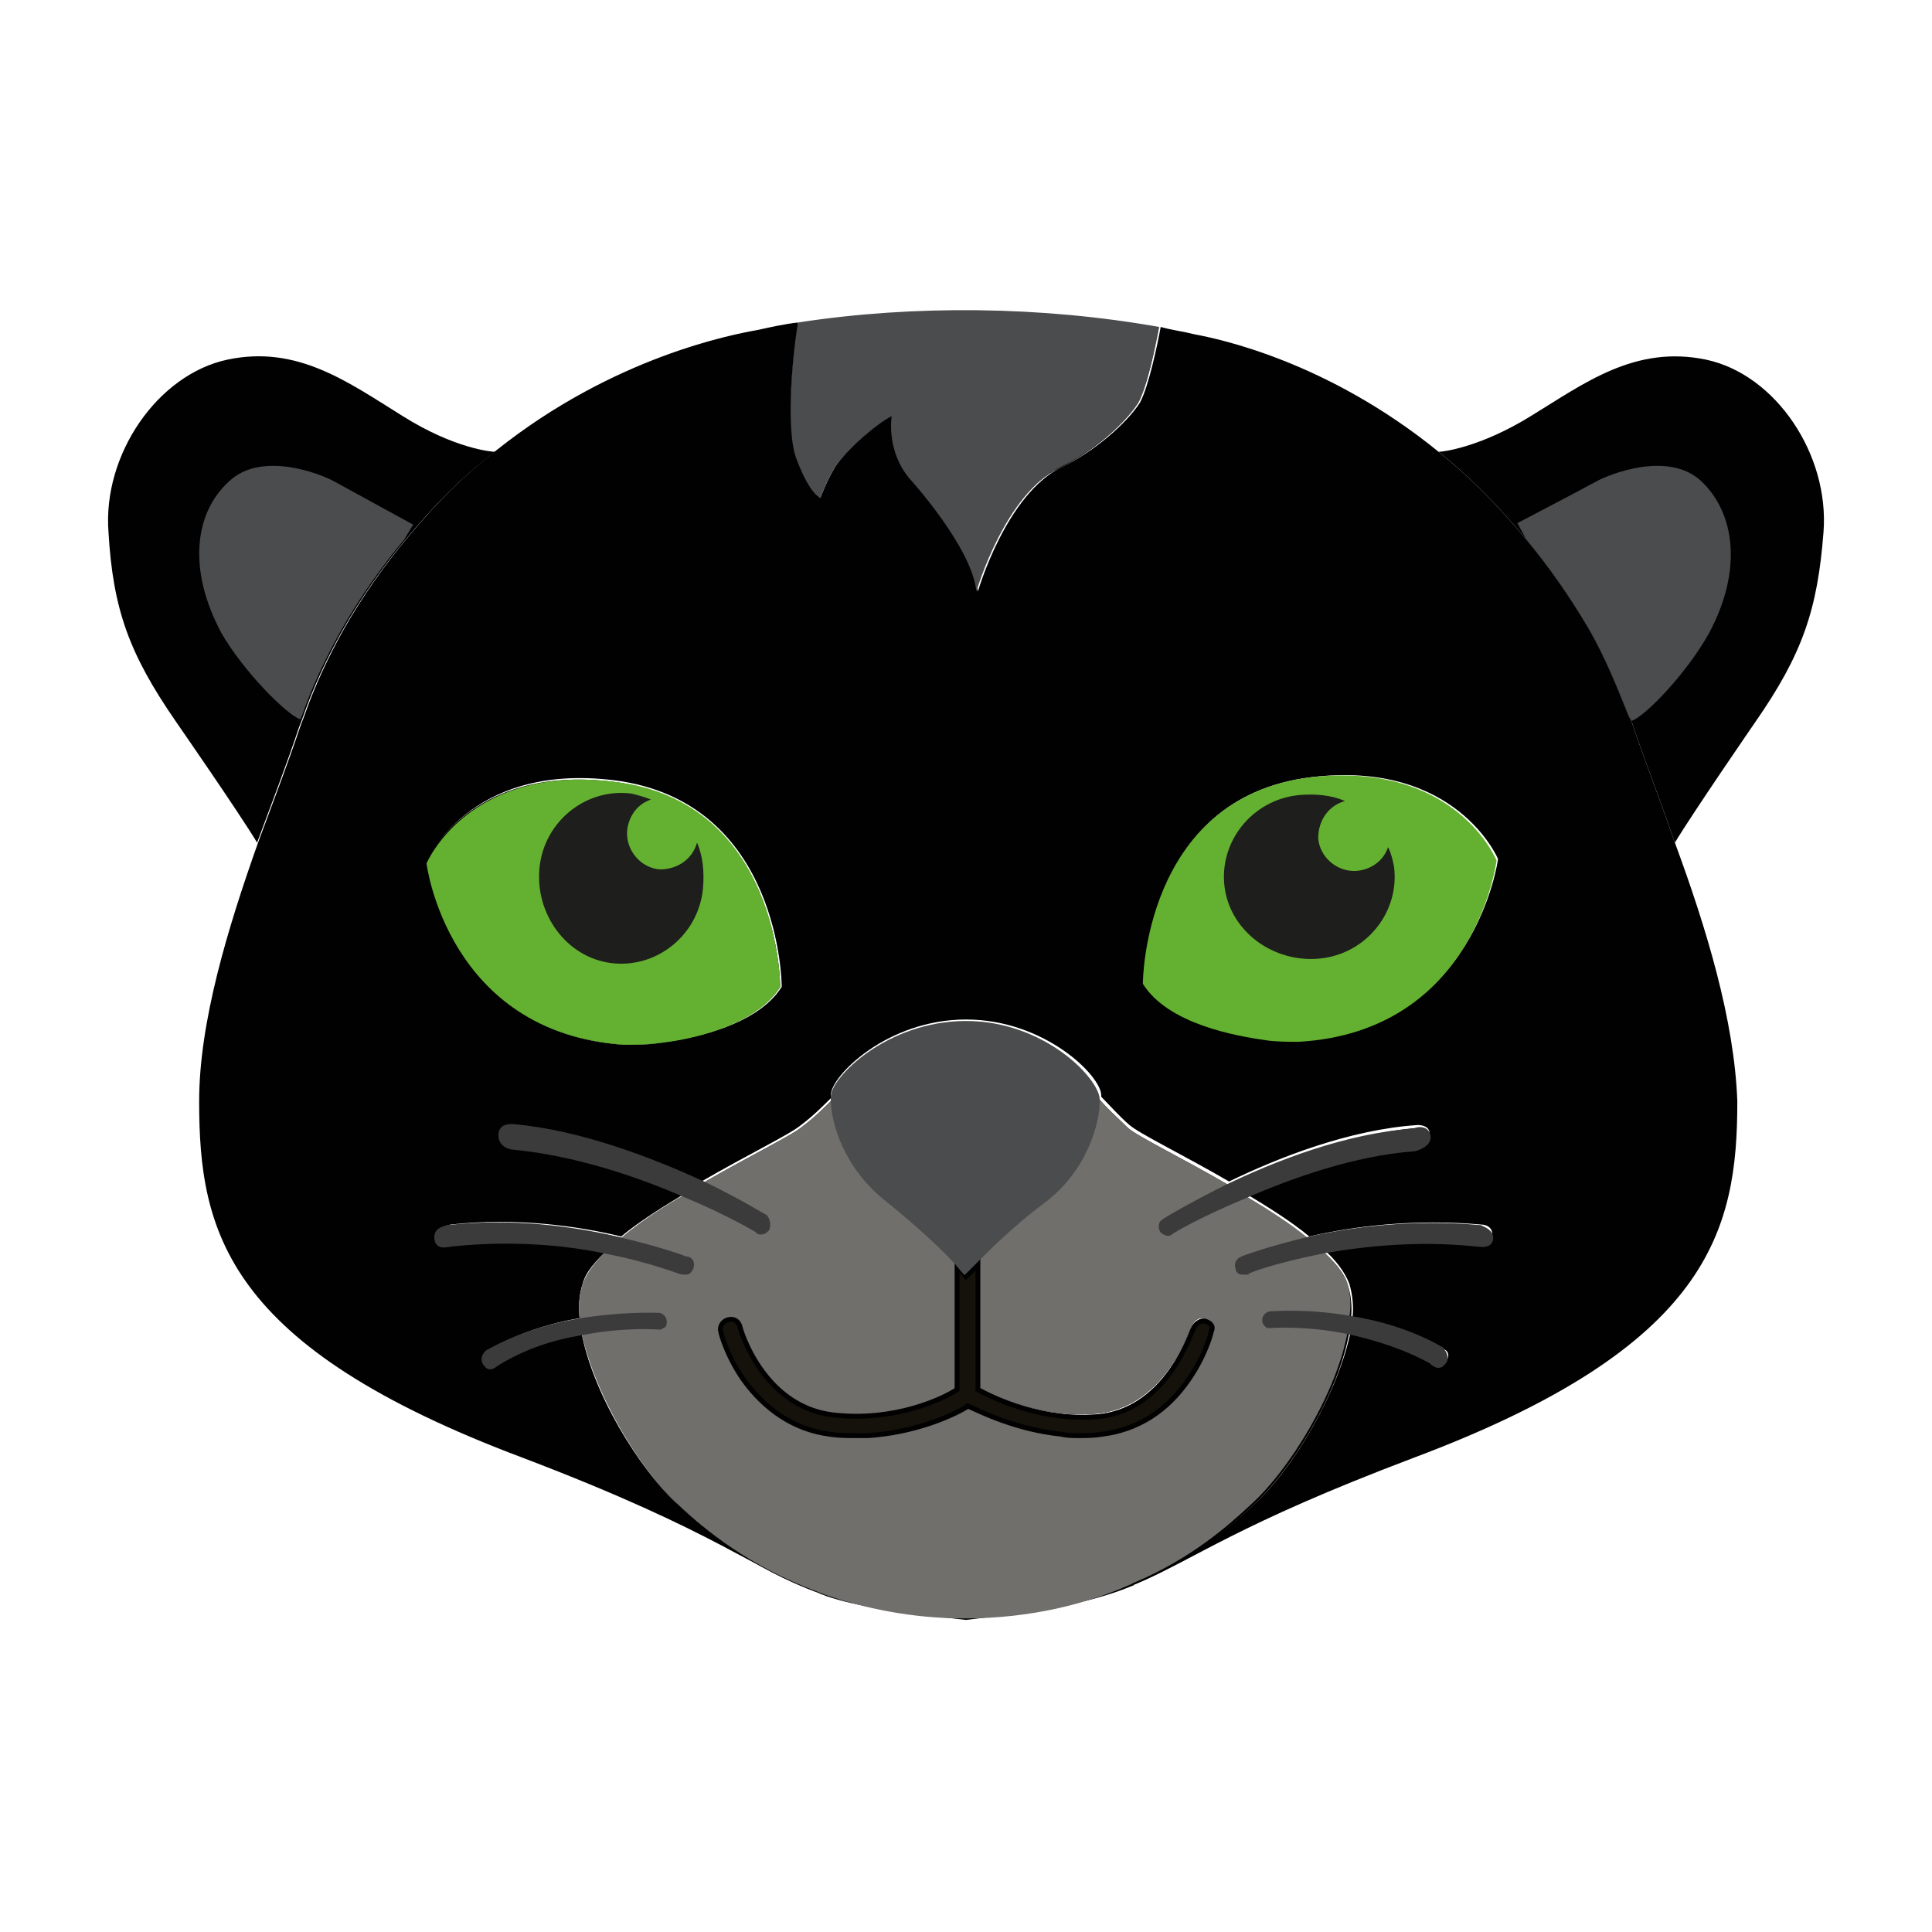
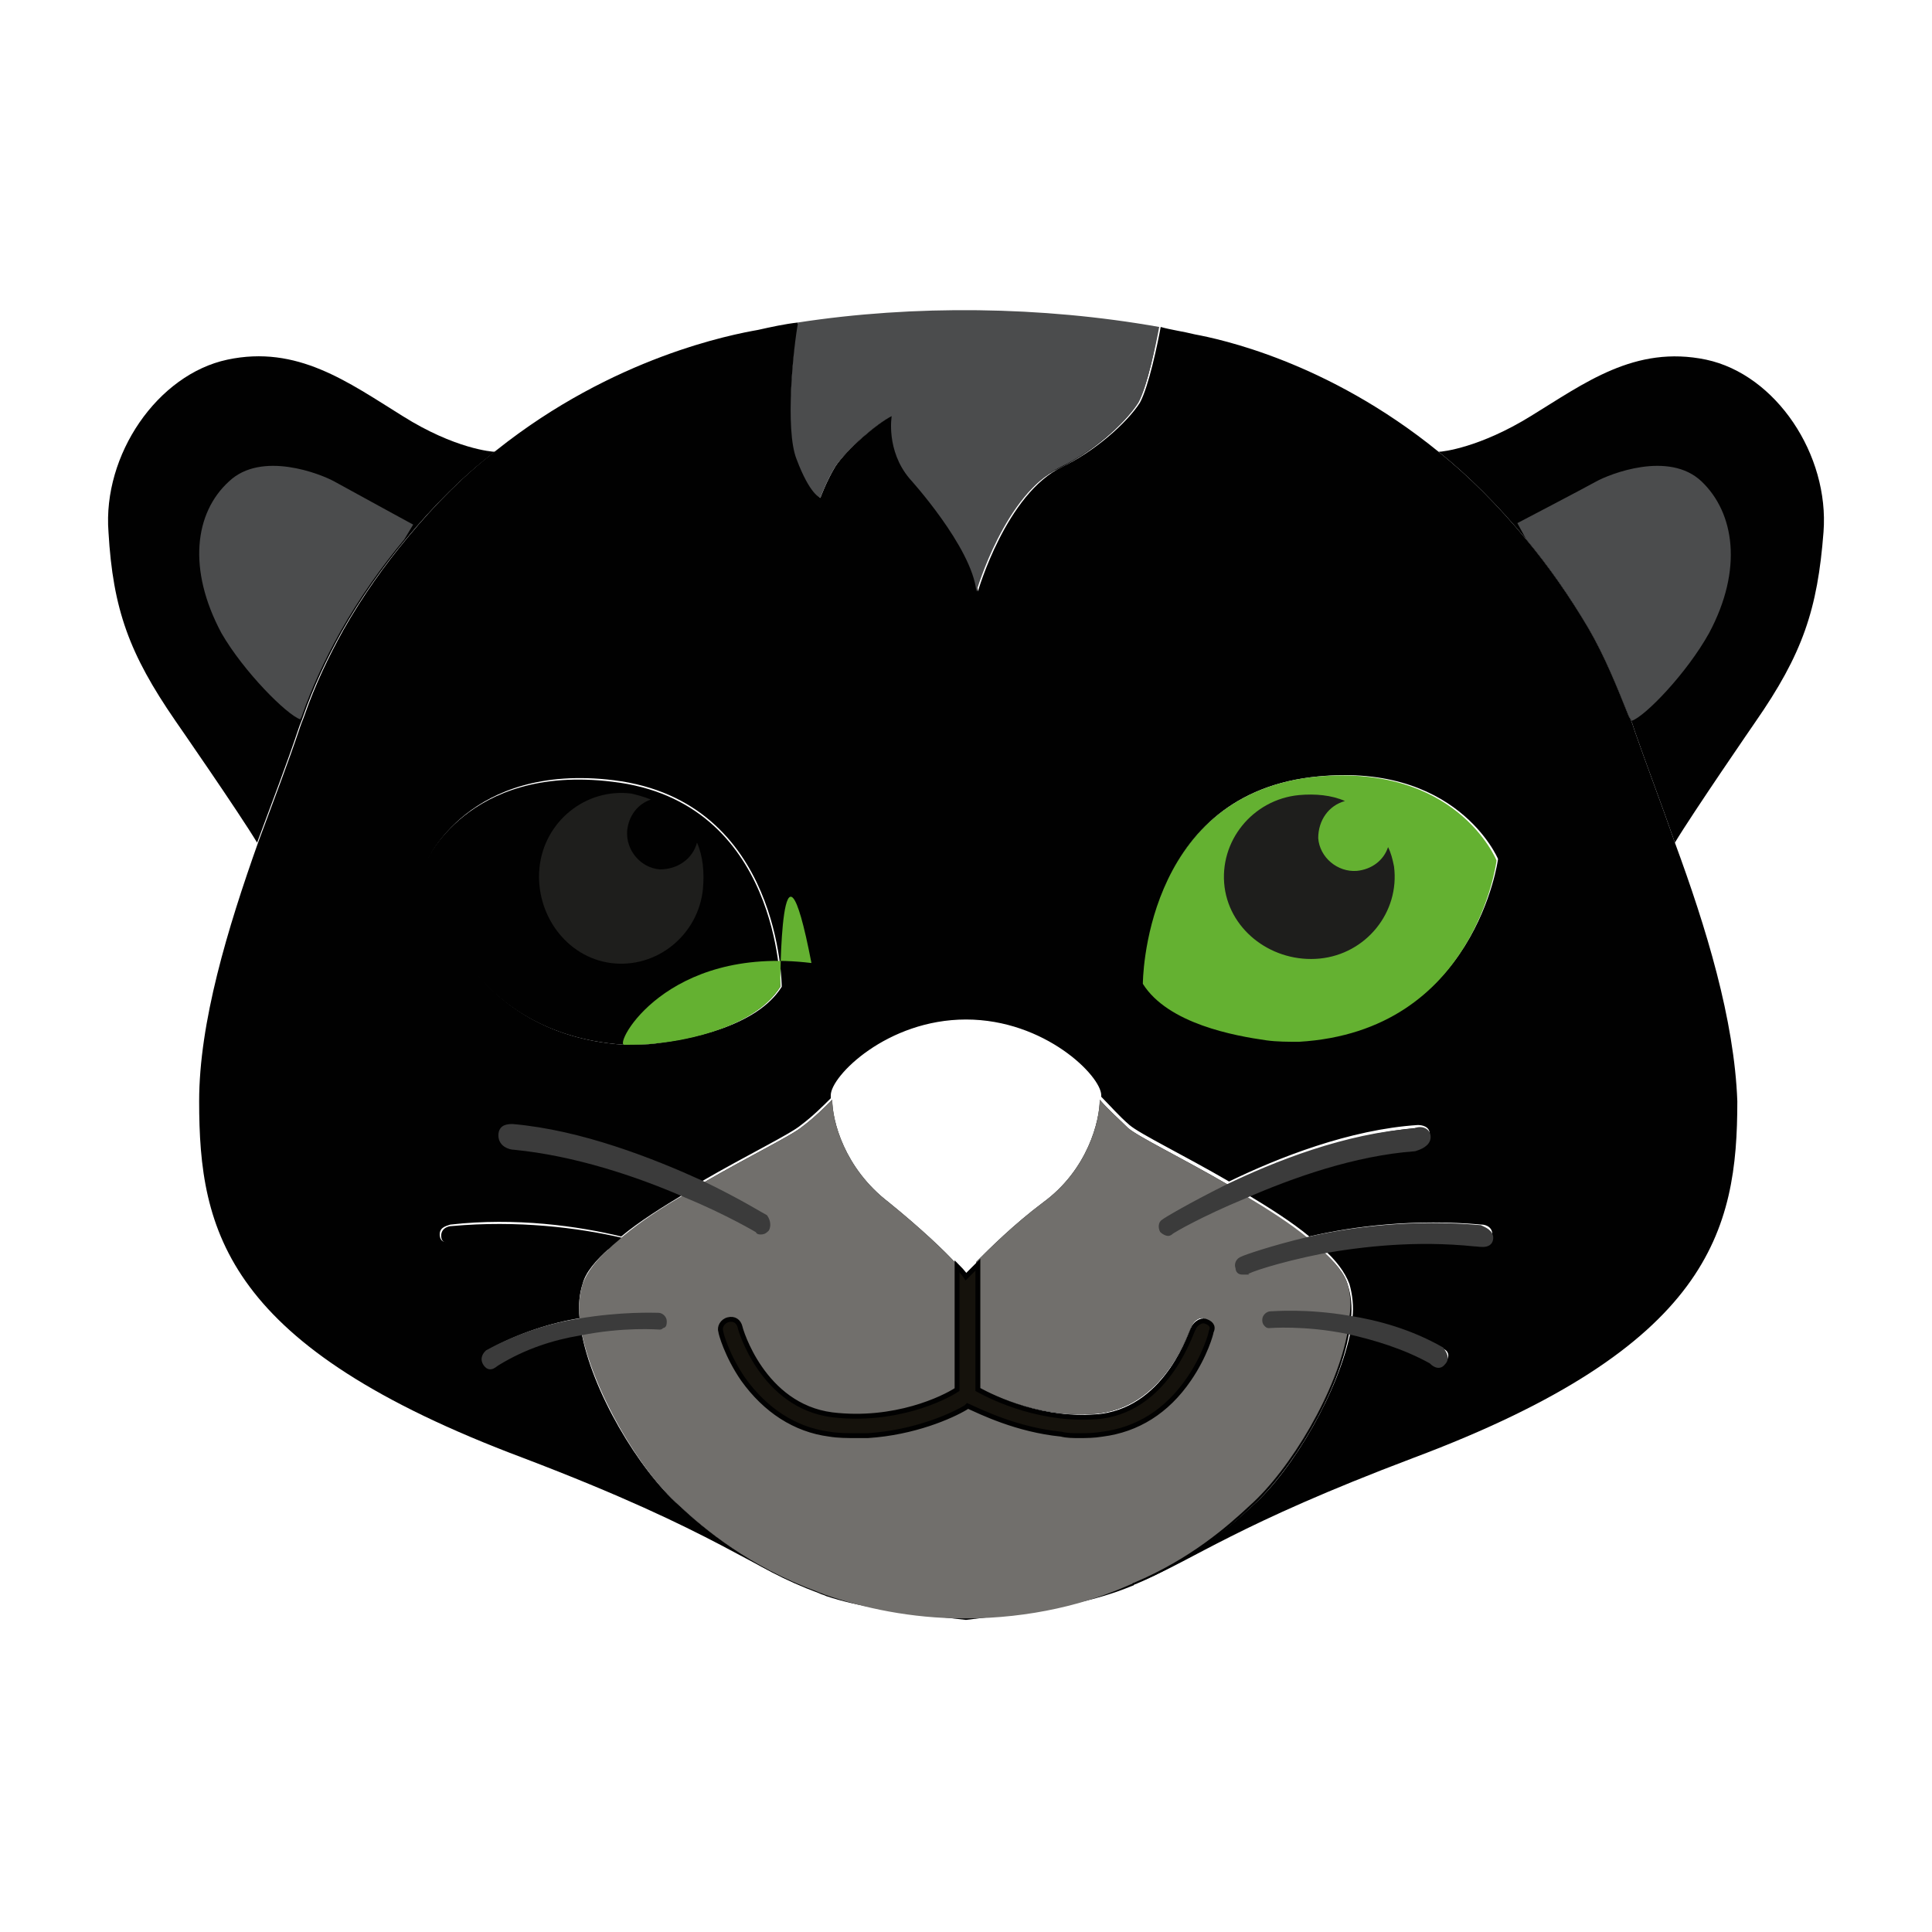
<svg xmlns="http://www.w3.org/2000/svg" xml:space="preserve" style="enable-background:new 0 0 130 130;" viewBox="0 0 130 130" y="0px" x="0px" id="Ebene_1" version="1.1">
  <style type="text/css">
	.st0{fill:#010101;}
	.st1{fill:#4B4C4D;}
	.st2{fill:#716F6C;}
	.st3{fill:#3B3B3B;}
	.st4{fill:none;stroke:#3B3B3B;stroke-width:0.33;stroke-miterlimit:10;}
	.st5{fill:#15120C;}
	.st6{fill:none;stroke:#010101;stroke-width:0.33;stroke-miterlimit:10;}
	.st7{fill:#64B131;}
	.st8{fill:#1E1E1C;}
</style>
  <g id="Head_Tongue">
    <path d="M122.7,35.8c-0.4,5.2-1.4,8.2-4.6,12.8c0,0-4.2,6.1-5.4,8.1c-0.9-2.6-1.9-5.2-2.7-7.5c-0.1-0.3-0.2-0.7-0.4-1   c-0.8-2-1.6-4-2.7-5.9c-1.3-2.2-2.7-4.2-4.2-6c-1.9-2.3-3.9-4.3-5.9-5.9c0.3,0,2.8-0.3,6.2-2.4c3.6-2.2,7-4.8,11.8-3.8   C119.5,25.2,123.1,30.6,122.7,35.8" class="st0" />
    <path d="M115,42.6c-1.5,2.7-4.3,5.6-5.2,5.9l-0.2-0.3c-0.8-2-1.6-4-2.7-5.9c-1.3-2.2-2.7-4.2-4.2-6l-0.6-1.1   c0,0,4.4-2.3,5.3-2.8c0.9-0.5,4.9-2.1,7.1,0S117.3,38.3,115,42.6" class="st1" />
    <path d="M33.3,30.4c-2.1,1.6-4.1,3.6-6,5.9h0c-1.5,1.8-3,3.9-4.3,6.2c-1,1.8-1.9,3.7-2.6,5.7c-0.5,1.3-0.5,1.3,0,0l0,0   c-0.1,0.3-0.2,0.5-0.3,0.8c-0.8,2.4-1.8,5-2.8,7.7c0,0,0,0,0,0c-1.2-2-5.5-8.2-5.5-8.2C8.7,44,7.6,41,7.3,35.8   c-0.4-5.2,3.3-10.6,8-11.6c4.7-1,8.1,1.5,11.8,3.8C30.6,30.2,33.1,30.4,33.3,30.4" class="st0" />
    <path d="M112.7,56.7c-0.9-2.6-1.9-5.2-2.7-7.5c-0.1-0.3-0.2-0.7-0.4-1c-0.8-2-1.6-4-2.7-5.9c-1.3-2.2-2.7-4.2-4.2-6   c-1.9-2.3-3.9-4.3-5.9-5.9c-7.5-6.1-14.8-7.6-16.4-7.9c-0.8-0.2-1.6-0.3-2.3-0.5c-0.2,1.1-0.8,4-1.4,5.1c-0.9,1.4-3.1,3.3-5.2,4.3   c-3.8,1.8-5.7,8.4-5.7,8.4c-0.3-3-4.5-7.6-4.5-7.6C59.6,30.3,60,28,60,28c-1,0.5-3,2.2-3.8,3.4c-0.6,1-1,2.1-1,2.1   s-0.7-0.2-1.6-2.6c-0.8-2-0.2-7.6,0.1-9.2c-0.9,0.1-1.8,0.3-2.7,0.5c-1.7,0.3-9.7,1.8-17.6,8.1h0c-2.1,1.6-4.1,3.6-6,5.9h0   c-1.5,1.8-3,3.9-4.3,6.2c-1,1.8-1.9,3.7-2.6,5.7c-0.5,1.3-0.5,1.3,0,0l0,0c-0.1,0.3-0.2,0.5-0.3,0.8c-0.8,2.4-1.8,5-2.8,7.7   c0,0,0,0,0,0l0,0c-2.1,5.9-4,12.2-4,17.5c0,8.8,1.8,16.5,21.8,24c13.4,5.1,15.4,7.5,19.8,9c-4.6-1.7-7.6-4.2-9.3-5.8   c-2.7-2.4-5.9-7.7-6.6-11.8c-1.8,0.3-3.7,0.9-5.5,2c-0.2,0.1-0.5,0.5-0.8,0.1c-0.3-0.4,0-0.7,0.1-0.8c2-1.1,4.2-1.8,6.1-2.1   c-0.1-0.9,0-1.7,0.2-2.3c0.2-0.8,0.9-1.6,1.8-2.4c-2.8-0.6-6.4-0.9-10.3-0.5c-0.3,0-1,0.3-1.1-0.3s0.4-0.7,0.7-0.8   c4.4-0.5,8.6,0.1,11.5,0.8c1.2-1,2.8-2,4.3-2.9c-3.2-1.4-7.4-2.8-11.5-3.2c-0.3,0-0.9-0.2-0.9-0.8s0.5-0.6,0.8-0.6   c4.6,0.4,9.4,2.3,12.7,3.8c3.1-1.8,6-3.2,6.7-3.8c0.8-0.6,1.5-1.3,2-1.8c0-0.1,0-0.1,0-0.2c0-1.3,3.8-5.1,9.1-5.1s9.1,3.8,9.1,5.1   c0,0,0,0.1,0,0.1c0.6,0.6,1.2,1.3,1.9,1.9c0.7,0.6,3.6,2,6.7,3.8h0c3.3-1.6,8.1-3.5,12.7-3.8c0.3,0,0.8,0.1,0.8,0.6   s-0.6,0.7-0.9,0.8c-4.1,0.3-8.3,1.8-11.5,3.2c1.5,0.9,3.1,1.9,4.3,2.9c3-0.7,7.1-1.2,11.6-0.8c0.3,0,0.8,0.2,0.7,0.8   c-0.1,0.5-0.8,0.3-1.1,0.3c-3.9-0.4-7.5,0-10.3,0.5c0.9,0.8,1.5,1.6,1.8,2.4c0.2,0.7,0.3,1.5,0.2,2.3c1.9,0.3,4.1,0.9,6.2,2.1   c0.2,0.1,0.4,0.4,0.1,0.8c-0.3,0.4-0.7,0-0.8-0.1c-1.8-1-3.8-1.6-5.6-2c-0.8,4.1-3.9,9.4-6.6,11.8c-1.5,1.4-4.1,3.6-7.8,5.2   c0.1,0,0.2-0.1,0.3-0.1c3.6-1.5,6.4-3.8,18.3-8.3c20-7.5,21.8-15.3,21.8-24C116.7,68.6,114.8,62.4,112.7,56.7 M44.2,70.2   c-0.7,0.1-1.5,0.1-2.2,0.1C30.1,69.5,28.7,58,28.7,58s2.8-6.7,12.6-5.5c11.3,1.4,11.3,13.9,11.3,13.9   C50.9,69.1,46.4,69.9,44.2,70.2 M87.4,70.1c-0.7,0-1.5,0-2.2-0.1c-2.1-0.3-6.6-1.1-8.3-3.8c0,0,0-12.5,11.3-13.9   c9.8-1.2,12.6,5.5,12.6,5.5S99.3,69.3,87.4,70.1" class="st0" />
    <path d="M27.8,35.3l-0.6,1h0c-1.5,1.8-3,3.9-4.3,6.2c-1,1.8-1.9,3.7-2.6,5.7c-0.5,1.3-0.5,1.3,0,0l0,0l-0.1,0.2   c-0.9-0.3-3.8-3.2-5.3-5.8c-2.3-4.3-1.8-8.1,0.5-10.2c2.2-2.1,6.2-0.5,7.1,0S27.8,35.3,27.8,35.3" class="st1" />
    <path d="M41.2,52.6c-9.8-1.2-12.6,5.5-12.6,5.5S30.1,69.5,42,70.3c0.7,0,1.5,0,2.2-0.1c2.1-0.3,6.6-1.1,8.3-3.8   C52.5,66.4,52.5,53.9,41.2,52.6 M53.6,21.8c-0.2,1.6-0.8,7.1-0.1,9.2c0.9,2.3,1.6,2.6,1.6,2.6s0.4-1.2,1-2.1   c0.8-1.2,2.8-2.9,3.8-3.4c0,0-0.4,2.3,1.2,4.2c0,0,4.2,4.7,4.5,7.6c0,0,1.8-6.6,5.7-8.4c2.1-1,4.3-2.9,5.2-4.3   c0.7-1.1,1.3-4.1,1.4-5.1C70.1,20.7,61.5,20.6,53.6,21.8 M88.1,52.4c-11.3,1.4-11.3,13.9-11.3,13.9c1.7,2.7,6.2,3.5,8.3,3.8   c0.7,0.1,1.5,0.1,2.2,0.1c11.9-0.8,13.3-12.2,13.3-12.2S98,51.2,88.1,52.4 M99.6,82.6c-4.4-0.5-8.6,0.1-11.6,0.8   c-1.2-1-2.8-2-4.3-2.9c3.2-1.4,7.4-2.9,11.5-3.2c0.3,0,0.9-0.2,0.9-0.8s-0.6-0.6-0.8-0.6c-4.6,0.4-9.4,2.3-12.7,3.8h0   c-3.1-1.8-6-3.2-6.7-3.8c-0.6-0.6-1.3-1.2-1.9-1.9c0,1.4-0.8,4.7-3.8,6.9c-2,1.5-3.6,3.1-4.5,4v8.4c0,0,0,0,0,0   c1.1,0.6,4.4,2.2,8.3,1.8c4.6-0.6,6.1-5.9,6.2-5.9c0.1-0.3,0.5-0.6,0.8-0.5c0.4,0.1,0.6,0.5,0.5,0.8c0,0.1-0.4,1.6-1.5,3.2   c-1.5,2.2-3.5,3.4-5.8,3.7c-0.6,0.1-1.1,0.1-1.6,0.1c-0.4,0-0.8,0-1.2-0.1c-3-0.3-5.4-1.5-6.3-1.9c0,0-0.1,0.1-0.1,0.1   c-1,0.6-3.5,1.7-6.6,1.9c-0.2,0-0.5,0-0.8,0c-0.6,0-1.2,0-1.8-0.1c-2.3-0.3-4.3-1.6-5.8-3.7c-1.1-1.6-1.5-3.1-1.5-3.2   c-0.1-0.3,0.1-0.7,0.5-0.8c0.4-0.1,0.7,0.1,0.8,0.5c0,0.1,1.5,5.3,6.2,5.9c4.2,0.5,7.5-1.1,8.4-1.7v-8.3c-0.8-0.9-2.5-2.5-4.6-4.2   c-3-2.3-3.8-5.5-3.8-6.9c-0.5,0.5-1.2,1.2-2,1.8c-0.7,0.6-3.6,2-6.7,3.8c-3.3-1.6-8.1-3.5-12.7-3.8c-0.3,0-0.8,0.1-0.8,0.6   s0.6,0.7,0.9,0.8c4.1,0.3,8.3,1.8,11.5,3.2c-1.6,0.9-3.1,1.9-4.3,2.9c-3-0.7-7.1-1.2-11.5-0.8c-0.3,0-0.8,0.2-0.7,0.8   c0.1,0.5,0.8,0.3,1.1,0.3c3.8-0.4,7.5,0,10.3,0.5c-0.9,0.8-1.5,1.6-1.8,2.4c-0.2,0.7-0.3,1.5-0.2,2.3c-1.9,0.3-4.1,0.9-6.1,2.1   c-0.2,0.1-0.5,0.4-0.1,0.8c0.3,0.4,0.7,0,0.8-0.1c1.8-1,3.8-1.6,5.5-2c0.8,4.1,3.9,9.4,6.6,11.8c1.7,1.6,4.7,4.1,9.3,5.8   c0.2,0.1,0.3,0.1,0.5,0.2c2.1,0.7,4.8,1.1,9.4,1.6c6-0.7,8.8-1.3,11.2-2.3c0.1,0,0.1-0.1,0.2-0.1c3.8-1.6,6.3-3.8,7.8-5.2   c2.7-2.4,5.9-7.7,6.6-11.8c1.8,0.3,3.8,0.9,5.6,2c0.2,0.1,0.5,0.5,0.8,0.1c0.3-0.4,0-0.7-0.1-0.8c-2.1-1.2-4.2-1.8-6.2-2.1   c0.1-0.9,0-1.7-0.2-2.3c-0.2-0.8-0.9-1.6-1.8-2.4c2.8-0.6,6.4-1,10.3-0.5c0.3,0,1,0.3,1.1-0.3S99.9,82.7,99.6,82.6" class="st0" />
    <path d="M90.7,86.5c-0.2-0.8-0.9-1.6-1.8-2.4c-0.3-0.3-0.6-0.5-0.9-0.8c-1.2-1-2.8-2-4.3-2.9c-0.4-0.2-0.8-0.4-1.1-0.7   h0c-3.1-1.8-6-3.2-6.7-3.8c-0.6-0.6-1.3-1.2-1.9-1.9c0,1.4-0.8,4.7-3.8,6.9c-2,1.5-3.6,3.1-4.5,4v8.4c0,0,0,0,0,0   c1.1,0.6,4.4,2.2,8.3,1.8c4.6-0.6,6.1-5.9,6.2-5.9c0.1-0.3,0.5-0.6,0.8-0.5s0.6,0.5,0.5,0.8c0,0.1-0.4,1.6-1.5,3.2   c-1.5,2.2-3.5,3.4-5.8,3.7c-0.6,0.1-1.1,0.1-1.6,0.1c-0.4,0-0.8,0-1.2-0.1c-3-0.3-5.4-1.5-6.3-1.9c0,0-0.1,0.1-0.1,0.1   c-1,0.6-3.5,1.7-6.6,1.9c-0.2,0-0.5,0-0.8,0c-0.6,0-1.2,0-1.8-0.1c-2.3-0.3-4.3-1.6-5.8-3.7c-1.1-1.6-1.5-3.1-1.5-3.2   c-0.1-0.3,0.1-0.7,0.5-0.8c0.4-0.1,0.7,0.1,0.8,0.5c0,0.1,1.5,5.3,6.2,5.9c4.2,0.5,7.5-1.1,8.4-1.7v-8.3c-0.8-0.9-2.5-2.5-4.6-4.2   c-3-2.3-3.8-5.5-3.8-6.9c-0.5,0.5-1.2,1.2-2,1.8c-0.7,0.6-3.6,2-6.7,3.8c-0.4,0.2-0.7,0.4-1.1,0.7c-1.6,0.9-3.1,1.9-4.3,2.9   c-0.3,0.3-0.6,0.5-0.9,0.8c-0.9,0.8-1.5,1.6-1.8,2.4c-0.2,0.7-0.3,1.5-0.2,2.3c0,0.3,0.1,0.6,0.1,0.8c0.8,4.1,3.9,9.4,6.6,11.8   c1.7,1.6,4.7,4.1,9.3,5.8c0.2,0.1,0.3,0.1,0.5,0.2c2.6,0.9,5.8,1.6,9.4,1.6c4.5,0,8.3-1,11.2-2.3c0.1,0,0.1-0.1,0.2-0.1   c3.8-1.6,6.3-3.8,7.8-5.2c2.7-2.4,5.9-7.7,6.6-11.8c0.1-0.3,0.1-0.6,0.1-0.9C90.9,88,90.9,87.2,90.7,86.5" class="st2" />
    <path d="M78,22c-0.2,1.1-0.8,4-1.4,5.1c-0.9,1.4-3.1,3.3-5.2,4.3c-3.8,1.8-5.7,8.4-5.7,8.4c-0.3-3-4.5-7.6-4.5-7.6   C59.6,30.3,60,28,60,28c-1,0.5-3,2.2-3.8,3.4c-0.6,1-1,2.1-1,2.1s-0.7-0.2-1.6-2.6c-0.8-2-0.2-7.6,0.1-9.2   C61.5,20.5,70.1,20.6,78,22" class="st1" />
    <path d="M96.1,76.5c0,0.5-0.6,0.7-0.9,0.8c-4.1,0.3-8.3,1.8-11.5,3.2c-2.9,1.2-4.8,2.3-4.9,2.4   c-0.1,0.1-0.2,0.1-0.2,0.1c-0.1,0-0.3-0.1-0.4-0.2c-0.1-0.2-0.1-0.5,0.1-0.6c0.1-0.1,1.8-1.1,4.2-2.3h0c3.3-1.6,8.1-3.5,12.7-3.8   C95.5,75.9,96.1,76,96.1,76.5" class="st3" />
    <path d="M96.1,76.5c0,0.5-0.6,0.7-0.9,0.8c-4.1,0.3-8.3,1.8-11.5,3.2c-2.9,1.2-4.8,2.3-4.9,2.4   c-0.1,0.1-0.2,0.1-0.2,0.1c-0.1,0-0.3-0.1-0.4-0.2c-0.1-0.2-0.1-0.5,0.1-0.6c0.1-0.1,1.8-1.1,4.2-2.3h0c3.3-1.6,8.1-3.5,12.7-3.8   C95.5,75.9,96.1,76,96.1,76.5z" class="st4" />
    <path d="M100.3,83.4c-0.1,0.5-0.8,0.3-1.1,0.3c-3.9-0.4-7.5,0-10.3,0.5c-3,0.6-5,1.3-5,1.4c-0.1,0-0.2,0-0.3,0   c-0.2,0-0.3-0.1-0.3-0.3c-0.1-0.2,0-0.5,0.3-0.6c0.2-0.1,1.9-0.7,4.4-1.3c3-0.7,7.1-1.2,11.6-0.8C99.8,82.7,100.4,82.9,100.3,83.4" class="st3" />
    <path d="M100.3,83.4c-0.1,0.5-0.8,0.3-1.1,0.3c-3.9-0.4-7.5,0-10.3,0.5c-3,0.6-5,1.3-5,1.4c-0.1,0-0.2,0-0.3,0   c-0.2,0-0.3-0.1-0.3-0.3c-0.1-0.2,0-0.5,0.3-0.6c0.2-0.1,1.9-0.7,4.4-1.3c3-0.7,7.1-1.2,11.6-0.8C99.8,82.7,100.4,82.9,100.3,83.4   L100.3,83.4z" class="st4" />
    <path d="M97.1,91.7c-0.3,0.4-0.7,0-0.8-0.1c-1.8-1-3.8-1.6-5.6-2c-2.9-0.6-5.3-0.4-5.3-0.4c-0.1,0-0.1,0-0.2-0.1   c-0.1-0.1-0.1-0.2-0.1-0.3c0-0.2,0.2-0.4,0.4-0.4s2.4-0.2,5.3,0.3c1.9,0.3,4.1,0.9,6.2,2.1C97.2,91.1,97.4,91.4,97.1,91.7" class="st3" />
    <path d="M97.1,91.7c-0.3,0.4-0.7,0-0.8-0.1c-1.8-1-3.8-1.6-5.6-2c-2.9-0.6-5.3-0.4-5.3-0.4c-0.1,0-0.1,0-0.2-0.1   c-0.1-0.1-0.1-0.2-0.1-0.3c0-0.2,0.2-0.4,0.4-0.4s2.4-0.2,5.3,0.3c1.9,0.3,4.1,0.9,6.2,2.1C97.2,91.1,97.4,91.4,97.1,91.7   L97.1,91.7z" class="st4" />
    <path d="M51.6,82.7c-0.1,0.1-0.2,0.2-0.4,0.2c-0.1,0-0.2,0-0.2-0.1c0,0-2-1.2-4.9-2.4c-3.2-1.4-7.4-2.8-11.5-3.2   c-0.3,0-0.9-0.2-0.9-0.8s0.5-0.6,0.8-0.6c4.6,0.4,9.4,2.3,12.7,3.8c2.5,1.2,4.1,2.2,4.3,2.3C51.7,82.2,51.7,82.5,51.6,82.7" class="st3" />
    <path d="M51.6,82.7c-0.1,0.1-0.2,0.2-0.4,0.2c-0.1,0-0.2,0-0.2-0.1c0,0-2-1.2-4.9-2.4c-3.2-1.4-7.4-2.8-11.5-3.2   c-0.3,0-0.9-0.2-0.9-0.8s0.5-0.6,0.8-0.6c4.6,0.4,9.4,2.3,12.7,3.8c2.5,1.2,4.1,2.2,4.3,2.3C51.7,82.2,51.7,82.5,51.6,82.7   L51.6,82.7z" class="st4" />
-     <path d="M46.5,85.3c-0.1,0.2-0.2,0.3-0.3,0.3c-0.1,0-0.2,0-0.3,0c-0.1,0-2-0.8-5.1-1.4c-2.8-0.6-6.4-0.9-10.3-0.5   c-0.3,0-1,0.3-1.1-0.3s0.4-0.7,0.7-0.8c4.4-0.5,8.6,0.1,11.5,0.8c2.6,0.6,4.3,1.2,4.5,1.3C46.5,84.7,46.6,85,46.5,85.3" class="st3" />
-     <path d="M46.5,85.3c-0.1,0.2-0.2,0.3-0.3,0.3c-0.1,0-0.2,0-0.3,0c-0.1,0-2-0.8-5.1-1.4c-2.8-0.6-6.4-0.9-10.3-0.5   c-0.3,0-1,0.3-1.1-0.3s0.4-0.7,0.7-0.8c4.4-0.5,8.6,0.1,11.5,0.8c2.6,0.6,4.3,1.2,4.5,1.3C46.5,84.7,46.6,85,46.5,85.3L46.5,85.3z" class="st4" />
    <path d="M44.7,88.9c0,0.1,0,0.3-0.1,0.3c-0.1,0-0.1,0.1-0.2,0.1c-0.1,0-2.4-0.2-5.4,0.4c-1.8,0.3-3.7,0.9-5.5,2   c-0.2,0.1-0.5,0.5-0.8,0.1c-0.3-0.4,0-0.7,0.1-0.8c2-1.1,4.2-1.8,6.1-2.1c2.9-0.5,5.2-0.4,5.4-0.4C44.5,88.5,44.7,88.7,44.7,88.9" class="st3" />
    <path d="M44.7,88.9c0,0.1,0,0.3-0.1,0.3c-0.1,0-0.1,0.1-0.2,0.1c-0.1,0-2.4-0.2-5.4,0.4c-1.8,0.3-3.7,0.9-5.5,2   c-0.2,0.1-0.5,0.5-0.8,0.1c-0.3-0.4,0-0.7,0.1-0.8c2-1.1,4.2-1.8,6.1-2.1c2.9-0.5,5.2-0.4,5.4-0.4C44.5,88.5,44.7,88.7,44.7,88.9   L44.7,88.9z" class="st4" />
    <path d="M81.5,89.6c0,0.1-0.4,1.6-1.5,3.2c-1.5,2.2-3.5,3.4-5.8,3.7c-0.6,0.1-1.1,0.1-1.6,0.1c-0.4,0-0.8,0-1.2-0.1   c-3-0.3-5.4-1.5-6.3-1.9c0,0-0.1,0.1-0.1,0.1c-1,0.6-3.5,1.7-6.6,1.9c-0.2,0-0.5,0-0.8,0c-0.6,0-1.2,0-1.8-0.1   c-2.3-0.3-4.3-1.6-5.8-3.7c-1.1-1.6-1.5-3.1-1.5-3.2c-0.1-0.3,0.1-0.7,0.5-0.8s0.7,0.1,0.8,0.5c0,0.1,1.5,5.3,6.2,5.9   c4.2,0.5,7.5-1.1,8.4-1.7v-8.3c0.4,0.4,0.6,0.7,0.6,0.7s0.3-0.3,0.8-0.8v8.4c0,0,0,0,0,0c1.1,0.6,4.4,2.2,8.3,1.8   c4.6-0.6,6.1-5.9,6.2-5.9c0.1-0.3,0.5-0.6,0.8-0.5S81.7,89.2,81.5,89.6" class="st5" />
    <path d="M81.5,89.6c0,0.1-0.4,1.6-1.5,3.2c-1.5,2.2-3.5,3.4-5.8,3.7c-0.6,0.1-1.1,0.1-1.6,0.1c-0.4,0-0.8,0-1.2-0.1   c-3-0.3-5.4-1.5-6.3-1.9c0,0-0.1,0.1-0.1,0.1c-1,0.6-3.5,1.7-6.6,1.9c-0.2,0-0.5,0-0.8,0c-0.6,0-1.2,0-1.8-0.1   c-2.3-0.3-4.3-1.6-5.8-3.7c-1.1-1.6-1.5-3.1-1.5-3.2c-0.1-0.3,0.1-0.7,0.5-0.8s0.7,0.1,0.8,0.5c0,0.1,1.5,5.3,6.2,5.9   c4.2,0.5,7.5-1.1,8.4-1.7v-8.3c0.4,0.4,0.6,0.7,0.6,0.7s0.3-0.3,0.8-0.8v8.4c0,0,0,0,0,0c1.1,0.6,4.4,2.2,8.3,1.8   c4.6-0.6,6.1-5.9,6.2-5.9c0.1-0.3,0.5-0.6,0.8-0.5S81.7,89.2,81.5,89.6L81.5,89.6z" class="st6" />
    <path d="M100.7,57.9c0,0-1.4,11.5-13.3,12.2c-0.7,0-1.5,0-2.2-0.1c-2.1-0.3-6.6-1.1-8.3-3.8c0,0,0-12.5,11.3-13.9   C98,51.2,100.7,57.9,100.7,57.9" class="st7" />
    <path d="M93.8,58.3c0.4,3.1-1.9,5.9-5,6.2s-6-1.8-6.4-4.8c-0.4-3.1,1.9-5.9,5-6.2c1.1-0.1,2.2,0,3.1,0.4   c-1.1,0.3-1.8,1.3-1.8,2.5c0.1,1.3,1.3,2.3,2.6,2.2c1-0.1,1.8-0.7,2.1-1.6C93.6,57.4,93.7,57.8,93.8,58.3" class="st8" />
-     <path d="M52.5,66.4c-1.7,2.7-6.2,3.6-8.3,3.8c-0.7,0.1-1.5,0.1-2.2,0.1c-11.9-0.8-13.3-12.2-13.3-12.2   s2.8-6.7,12.6-5.5C52.5,53.9,52.5,66.4,52.5,66.4" class="st7" />
+     <path d="M52.5,66.4c-1.7,2.7-6.2,3.6-8.3,3.8c-0.7,0.1-1.5,0.1-2.2,0.1s2.8-6.7,12.6-5.5C52.5,53.9,52.5,66.4,52.5,66.4" class="st7" />
    <path d="M42.5,53.4c-3.1-0.4-5.9,1.9-6.2,5s1.8,6,4.8,6.4c3.1,0.4,5.9-1.9,6.2-5c0.1-1.1,0-2.2-0.4-3.1   c-0.3,1.1-1.3,1.8-2.5,1.8c-1.3-0.1-2.3-1.3-2.2-2.6c0.1-1,0.7-1.8,1.6-2.1C43.3,53.6,42.9,53.5,42.5,53.4" class="st8" />
-     <path d="M74,74c0,0,0,0.1,0,0.1c0,1.4-0.8,4.7-3.8,6.9c-2,1.5-3.6,3.1-4.5,4c-0.5,0.5-0.8,0.8-0.8,0.8   s-0.2-0.2-0.6-0.7c-0.8-0.9-2.5-2.5-4.6-4.2c-3-2.3-3.8-5.5-3.8-6.9c0-0.1,0-0.1,0-0.2c0-1.3,3.8-5.1,9.1-5.1S74,72.6,74,74" class="st1" />
  </g>
</svg>